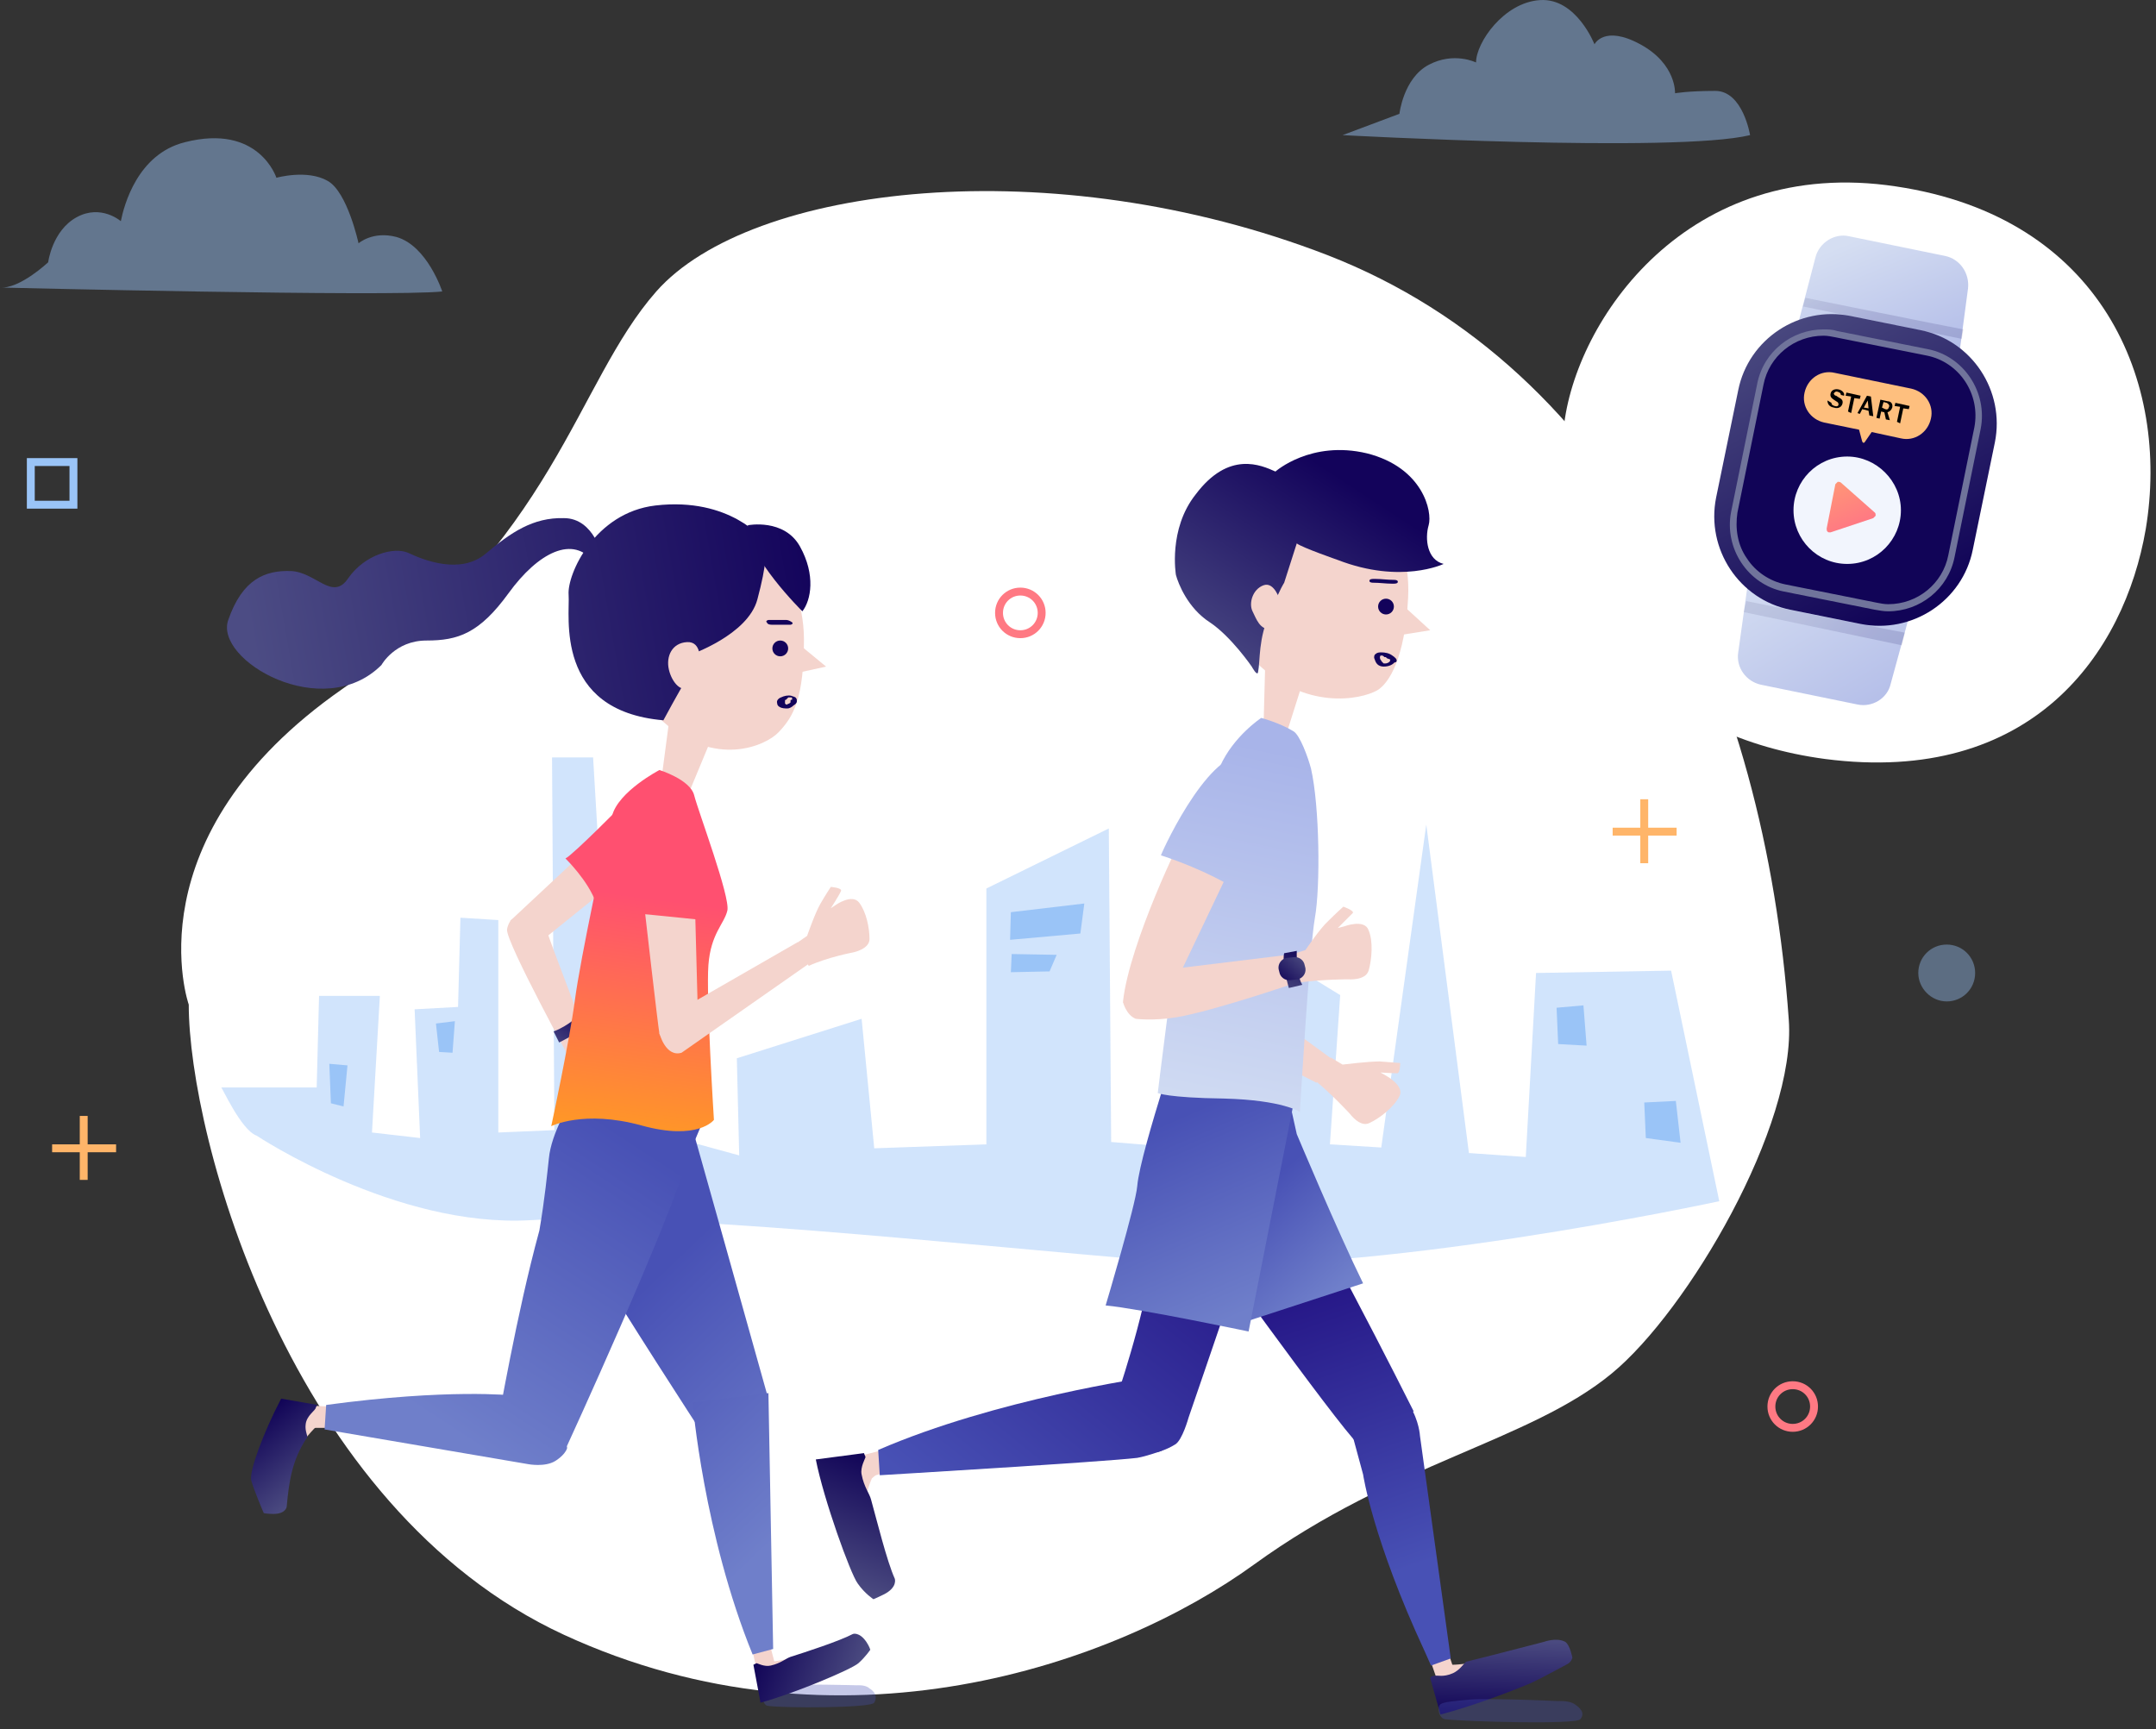
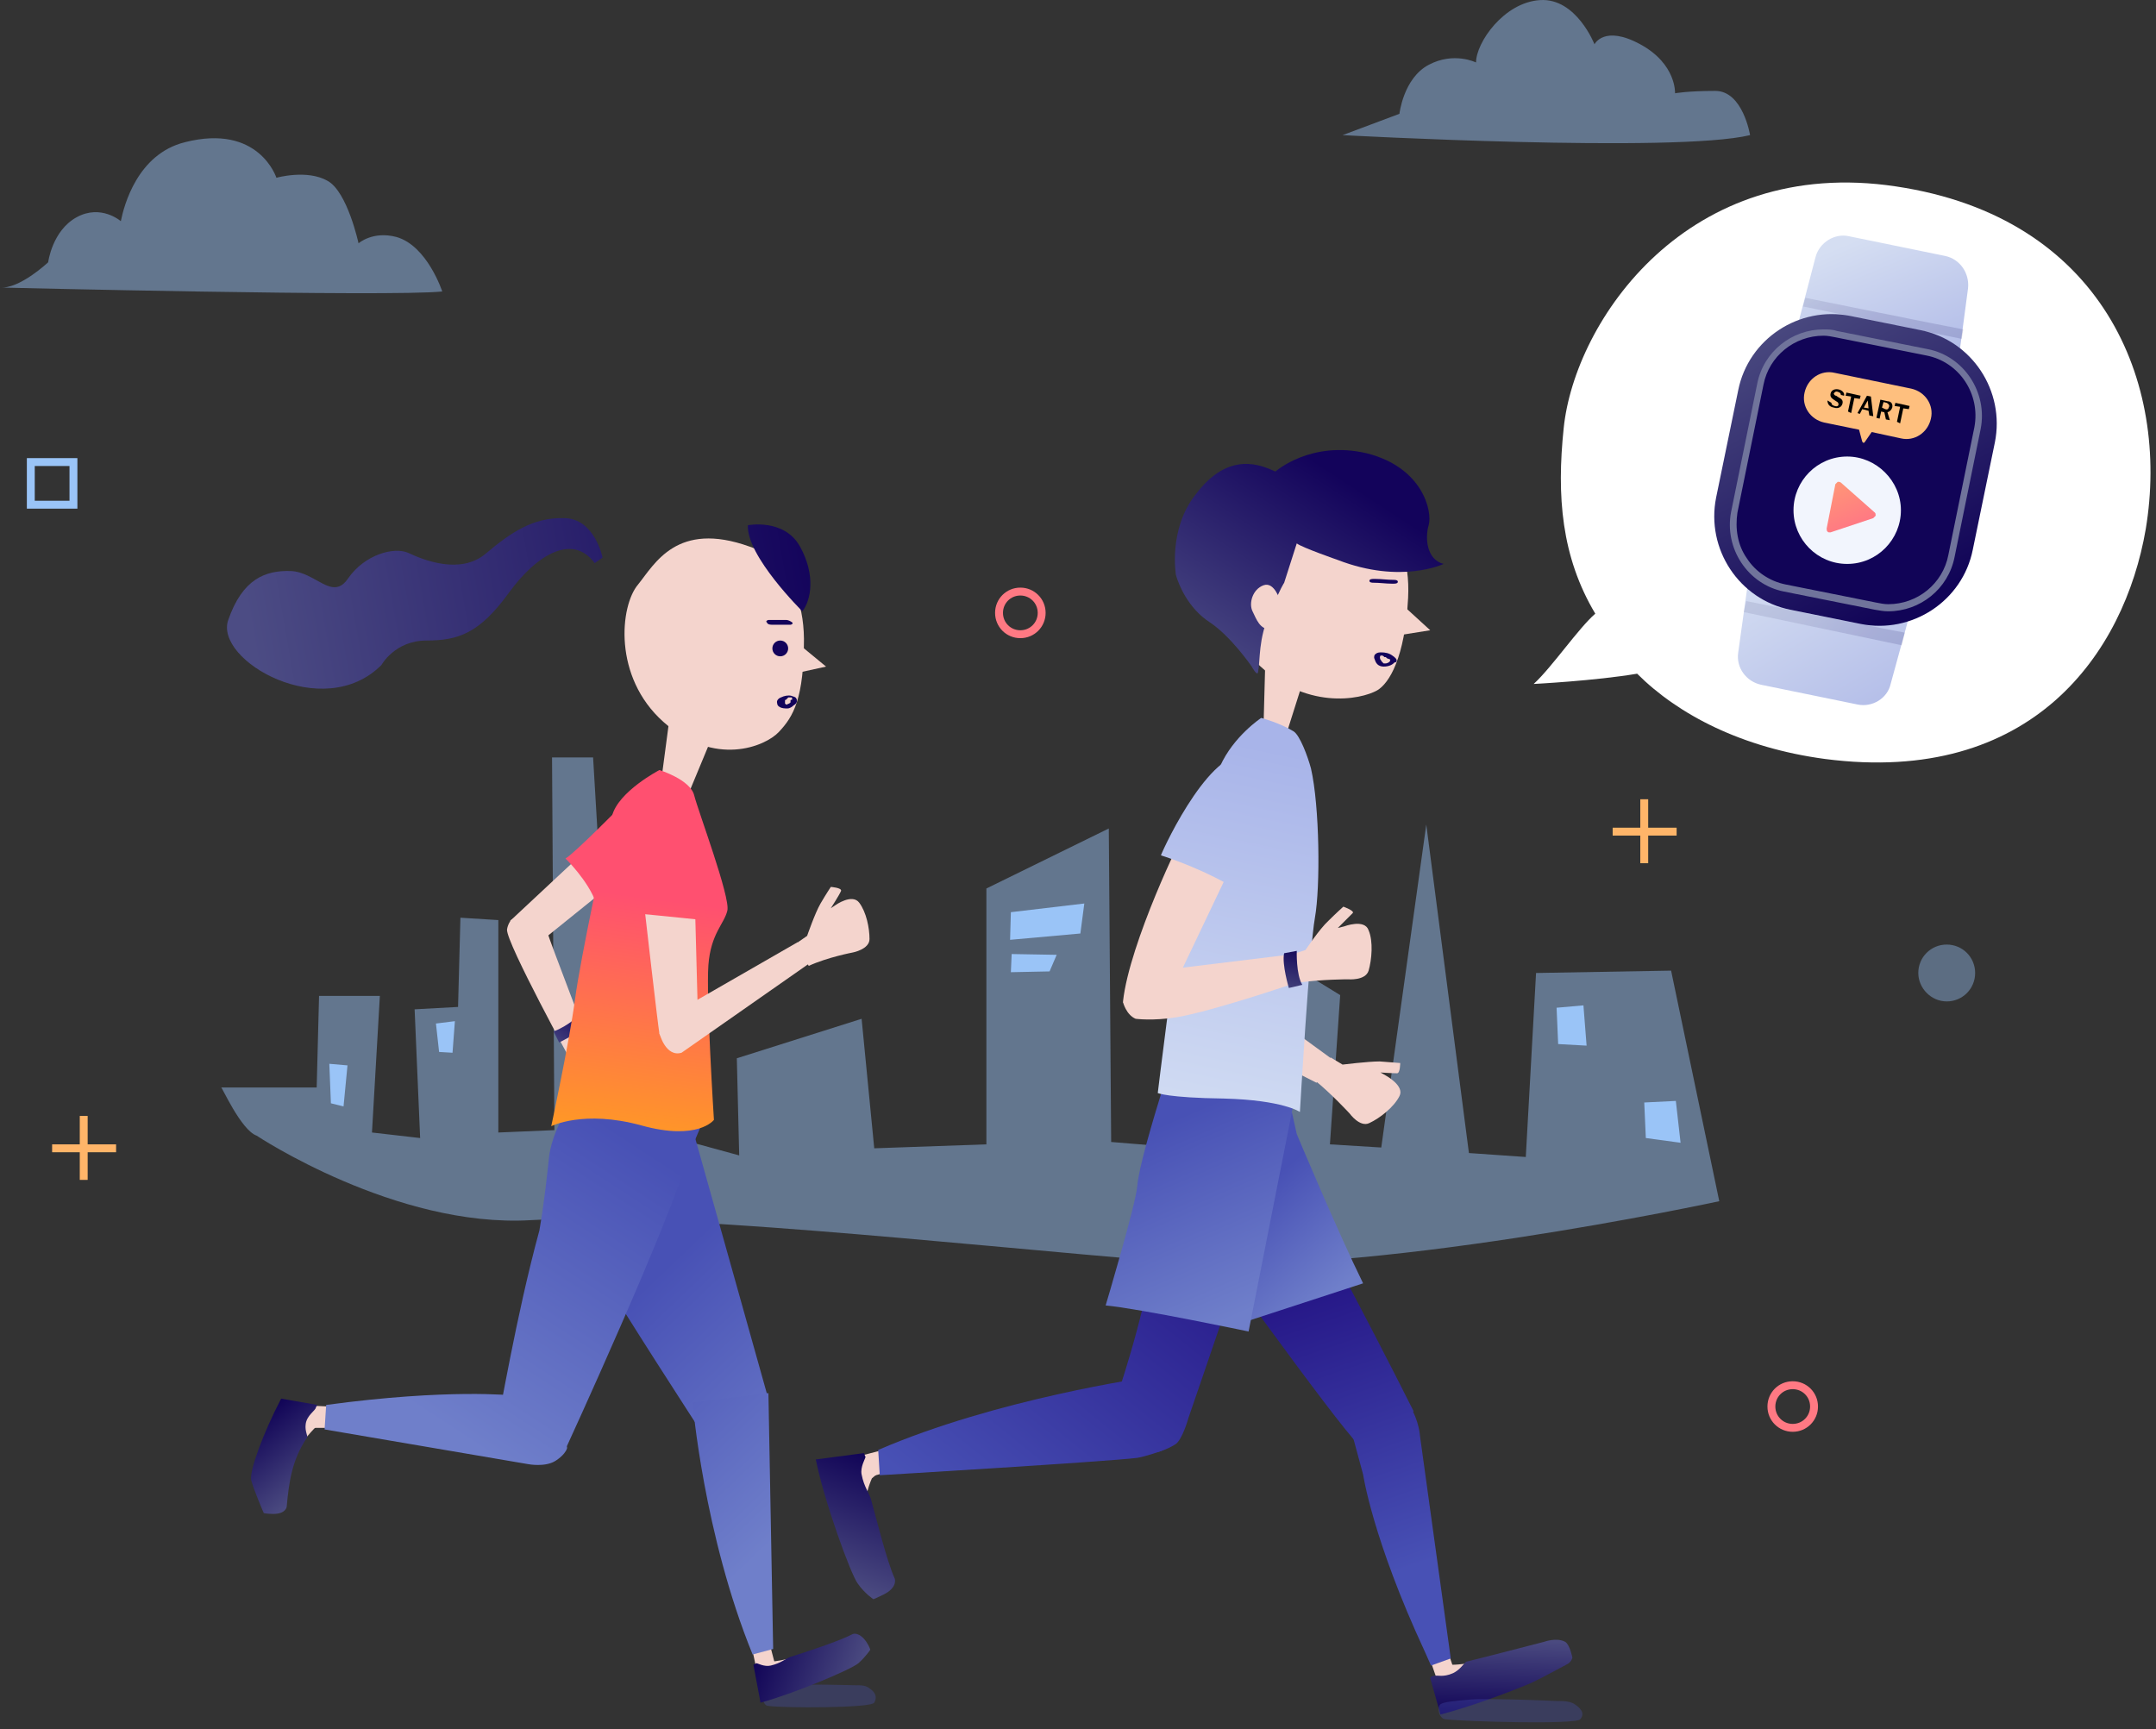
<svg xmlns="http://www.w3.org/2000/svg" width="273" height="219" viewBox="0 0 273 219" fill="none">
  <rect x="0" y="0" width="273" height="219" fill="#333333" stroke="none" />
-   <path d="M23.9 127.211C23.9 127.211 16.4 106.011 43.4 87.211C70.4 68.411 72.8 48.611 83.1 36.911C95 23.411 133.2 18.811 168.1 32.311C205.1 46.711 223.5 86.611 226.5 129.111C227.5 142.511 213.7 166.011 204.1 173.911C193.7 182.511 176.6 185.211 158.8 198.111C141.3 210.811 106.3 223.111 71.4 207.011C36.6 190.911 23.9 143.911 23.9 127.211Z" fill="white" />
  <path opacity="0.46" d="M32.5 143.811C32.5 143.811 50.1 155.511 67.2 154.511C84.3 153.511 118.7 157.311 148.1 159.811C172.4 161.911 217.7 152.111 217.7 152.111L211.6 122.911L194.5 123.211L193.2 146.511L186 146.011L180.6 104.411L174.9 145.311L168.4 144.911L169.7 126.011L157.8 118.711V146.011L140.7 144.611L140.4 104.911L124.9 112.511V144.911L110.7 145.411L109.1 129.011L93.3 134.011L93.6 146.311L85.2 144.011L84.2 126.711L78.7 126.411L79 113.111L76.1 112.811L75.1 95.911H69.9L70.2 143.111L63.1 143.411V116.511L58.3 116.211L58 127.511L52.5 127.811L53.2 144.111L47.1 143.411L48.1 126.111H40.4L40.1 137.711H28C28 137.411 30.5 143.111 32.5 143.811Z" fill="#9AC4F7" />
  <path d="M128 115.511L137.3 114.411L136.8 118.211L127.9 119.011L128 115.511Z" fill="#9AC4F7" />
  <path d="M197.1 127.611L200.5 127.311L200.9 132.411L197.3 132.211L197.1 127.611Z" fill="#9AC4F7" />
  <path d="M208.4 144.111L208.2 139.611L212.2 139.411L212.8 144.711L208.4 144.111Z" fill="#9AC4F7" />
  <path d="M55.2 129.611L57.6 129.311L57.3 133.311L55.6 133.211L55.2 129.611Z" fill="#9AC4F7" />
  <path d="M128.1 120.811L133.8 120.911L132.9 123.011L128 123.111L128.1 120.811Z" fill="#9AC4F7" />
  <path d="M41.9 139.711L41.7 134.711L44 134.911L43.5 140.111L41.9 139.711Z" fill="#9AC4F7" />
  <path opacity="0.4" d="M246.5 126.811C248.5 126.811 250.1 125.211 250.1 123.211C250.1 121.211 248.5 119.611 246.5 119.611C244.5 119.611 242.9 121.211 242.9 123.211C242.9 125.111 244.5 126.811 246.5 126.811Z" fill="#9AC4F7" />
  <path d="M183.9 210.811C183.9 210.811 186.1 210.811 188.2 210.011L188.5 212.511L184.7 213.911C184.7 213.911 183.6 214.211 182.8 213.111L183.9 210.811Z" fill="#F4D4CD" />
  <path d="M181.1 210.211L182.1 213.111L184.4 212.311L183.4 209.311L181.1 210.211Z" fill="#F4D4CD" />
  <path d="M181.1 212.511C181.1 212.311 181.5 212.211 181.6 212.211C182.1 212.111 182.7 212.411 183.9 211.911C184.9 211.511 185.5 210.411 185.7 210.411C189 209.611 190.8 209.111 195.5 207.911C195.5 207.911 197.1 207.311 198.2 207.911C198.8 208.311 199.1 209.911 199.1 209.911C199.1 209.911 199 210.411 198.5 210.711C198.3 210.811 195 212.611 193.9 213.111C192.5 213.711 187 215.911 182.4 217.111L181.1 212.511Z" fill="url(#paint0_linear_620_14085)" />
  <path opacity="0.32" d="M197.3 215.411C197.3 215.411 188.4 215.011 186.2 215.211C184.1 215.411 182.8 215.511 182.4 215.811C181.9 216.211 182.2 217.611 183 217.711C185.4 218.011 199.6 218.411 200.1 217.711C200.8 216.911 200 216.211 199.4 215.811C198.7 215.311 197.3 215.411 197.3 215.411Z" fill="#4851B5" />
  <path d="M151 154.811C151 154.811 169.2 180.211 172 182.911L179 178.711C179 178.711 164 148.811 160.4 144.911L151 154.811Z" fill="url(#paint1_linear_620_14085)" />
  <path d="M172.6 186.711C172.6 186.711 173.8 194.911 180.4 209.111L181.2 210.911L183.7 210.011L179.8 181.811C179.8 181.811 179.7 179.911 178.5 178.011L171.3 181.911L172.6 186.711Z" fill="url(#paint2_linear_620_14085)" />
  <path d="M164.2 143.611C164.2 143.611 169.4 156.011 172.6 162.511L158.2 167.211L148.2 153.211L155.8 140.711L163.2 139.111L164.2 143.611Z" fill="url(#paint3_linear_620_14085)" />
  <path d="M109.5 187.211L113 186.211L112.2 183.511L108.7 184.411L109.5 187.211Z" fill="#F4D4CD" />
  <path d="M110.4 187.211C110.4 187.211 109.5 189.211 109.8 190.011H107.7L107.3 184.811C107.3 184.811 110 184.511 112 183.511L111.8 186.011L110.4 187.211Z" fill="#F4D4CD" />
  <path d="M109.4 184.011C109.4 184.011 109.5 184.311 109.6 184.511C109.6 184.611 108.9 185.811 109.1 186.711C109.4 188.311 110.1 189.111 110.3 189.911C111 192.411 112.3 197.711 113.3 199.911C113.3 199.911 113.7 201.011 111.9 201.911C111.1 202.311 110.6 202.511 110.6 202.511C110.6 202.511 109.5 201.811 108.6 200.511C107.7 199.311 104.3 189.911 103.3 184.811L109.4 184.011Z" fill="url(#paint4_linear_620_14085)" />
  <path d="M148.4 139.211C148.4 139.211 146.4 147.211 146.2 156.011C146.1 162.911 141.8 175.711 141.8 175.711L146.5 183.911C146.5 183.911 147.7 183.611 148.8 182.911C149.7 182.411 150.5 179.511 150.5 179.511C150.5 179.511 163.7 141.211 163.5 140.211L148.4 139.211Z" fill="url(#paint5_linear_620_14085)" />
  <path d="M145.3 174.411C145.3 174.411 126.2 177.111 111.2 183.611L111.4 186.811C111.4 186.811 139.9 185.111 144 184.611C145.2 184.411 147.1 183.711 147.1 183.711L145.3 174.411Z" fill="url(#paint6_linear_620_14085)" />
  <path d="M147.2 137.911L163.9 139.211L158.1 168.611C158.1 168.611 144.3 165.711 140 165.311C140 165.311 143.8 152.611 144 150.211C144.2 147.811 146 141.811 147.2 137.911Z" fill="url(#paint7_linear_620_14085)" />
  <path d="M172 63.511C172 63.511 178.8 65.811 178.3 75.711C177.9 83.311 175.9 86.511 174.4 87.411C172.3 88.611 165.2 90.011 159 83.811C152.8 77.611 155 70.211 157.5 67.511C159.8 65.211 162.9 59.711 172 63.511Z" fill="#F4D4CD" />
  <path d="M177.6 76.611L181.1 79.811L176.7 80.511L177.6 76.611Z" fill="#F4D4CD" />
  <path d="M160.2 84.311L160 91.711L162.8 93.211L164.7 87.211L160.2 84.311Z" fill="#F4D4CD" />
  <path d="M153.7 112.411L155 124.011L149.5 125.411L146.9 113.411L153.7 112.411Z" fill="#F4D4CD" />
  <path d="M155 124.111C155.2 124.311 168.8 134.211 168.8 134.211L166.7 137.111C166.7 137.111 152.4 130.011 149.9 127.311C149.4 126.811 149.4 126.111 149.4 126.111L149.3 125.311L155 124.111Z" fill="#F4D4CD" />
  <path d="M168.5 133.911L170 134.811C170 134.811 173.2 134.411 174.7 134.411C176.1 134.511 177.3 134.611 177.3 134.611C177.3 134.611 177.3 135.911 176.9 135.911C176.3 135.911 174.8 135.811 174.8 135.811L175.5 136.211C175.5 136.211 177.9 137.511 177.2 138.811C176.5 140.211 174.7 141.611 173.4 142.211C172.2 142.811 170.9 141.011 170.9 141.011C170.9 141.011 168.6 138.511 166.5 136.811L168.5 133.911Z" fill="#F4D4CD" />
  <path d="M159.7 90.911C159.7 90.911 156.2 93.211 154.5 97.011C153.2 99.911 150.6 111.811 149.6 116.611C148.6 121.811 146.6 138.411 146.6 138.411C146.6 138.411 147.8 139.011 155 139.111C162.5 139.311 164.6 140.811 164.6 140.811C164.6 140.811 165.8 120.111 166.5 116.211C167.2 112.311 167.1 102.111 166 97.311C165.6 95.811 164.6 93.111 163.8 92.611C162 91.511 159.7 90.911 159.7 90.911Z" fill="url(#paint8_linear_620_14085)" />
  <path d="M161.5 59.711C161.5 59.711 166 55.711 173.1 57.411C180.2 59.211 181.4 64.811 180.9 66.511C180.4 68.211 180.7 70.911 182.8 71.411C182.8 71.411 177.4 74.011 169.4 70.911C169.4 70.911 164.8 69.311 164.2 68.811L162.6 73.811C162.6 73.811 162.2 74.311 160.8 77.611C159.3 80.911 159.6 83.611 159.3 85.111C159.2 85.711 158.5 84.411 158.5 84.411C158.5 84.411 155.9 80.611 153.2 78.811C150.4 77.011 149.2 73.911 148.9 72.811C148.9 72.811 147.9 67.011 151.4 62.611C155.6 57.011 159.7 58.911 161.5 59.711Z" fill="url(#paint9_linear_620_14085)" />
  <path d="M162.1 76.111C162.1 76.111 161.4 73.611 160 74.111C158.6 74.611 158.1 76.411 158.6 77.411C159.1 78.411 159.5 79.711 160.9 79.711C162.3 79.711 161.9 79.011 161.9 79.011" fill="#F4D4CD" />
  <path d="M149.7 106.111C149.9 105.211 143 119.411 142.2 126.811C142.1 128.011 149.6 122.911 149.6 122.911L155.6 110.311L149.7 106.111Z" fill="#F4D4CD" />
  <path d="M164.8 124.211L163.9 120.811L147.5 122.811L142.2 126.911C142.2 126.911 142.6 128.511 143.8 129.011C143.8 129.011 146 129.311 149 128.811C153.8 128.011 164.8 124.211 164.8 124.211Z" fill="#F4D4CD" />
  <path d="M163.7 120.811L165.3 120.311C165.3 120.311 167.1 117.611 168.2 116.611C169.2 115.611 170.1 114.811 170.1 114.811C170.1 114.811 171.5 115.311 171.3 115.611C170.9 116.011 169.4 117.511 169.4 117.511L170.2 117.311C170.2 117.311 172.8 116.311 173.3 117.811C173.9 119.211 173.7 121.511 173.3 122.911C172.9 124.211 170.7 124.011 170.7 124.011C170.7 124.011 167.4 124.011 164.6 124.411L163.7 120.811Z" fill="#F4D4CD" />
  <path d="M147 108.311C147.5 107.011 153.7 93.811 158.5 95.711C162.9 97.411 157.2 108.511 156.2 112.411C156.2 112.411 152.8 110.211 147 108.311Z" fill="url(#paint10_linear_620_14085)" />
  <path d="M164.2 120.411C164.2 120.411 164.1 123.411 164.9 124.711L163.2 125.111C163.2 125.111 162.3 122.111 162.6 120.711L164.2 120.411Z" fill="url(#paint11_linear_620_14085)" />
-   <path d="M162 123.111L161.9 122.711C161.8 122.011 162.3 121.411 162.9 121.311L163.8 121.211C164.5 121.111 165.1 121.611 165.2 122.211L165.3 122.611C165.4 123.311 164.9 123.911 164.3 124.011L163.4 124.111C162.7 124.211 162.1 123.711 162 123.111Z" fill="url(#paint12_linear_620_14085)" />
  <path d="M94.9 69.211C94.9 69.211 101.7 71.111 101.8 80.911C101.8 88.411 100.5 90.711 98.6 92.711C96.9 94.511 90.5 97.211 84 91.411C77.6 85.711 78.5 76.711 80.8 74.011C82.9 71.411 85.7 65.911 94.9 69.211Z" fill="#F4D4CD" />
  <path d="M101.2 81.611L104.6 84.411L100.5 85.311L101.2 81.611Z" fill="#F4D4CD" />
-   <path d="M87.4 82.911C87.4 82.911 94.7 80.411 95.9 75.911C97.1 71.411 97.1 69.711 96.7 68.411C96.7 68.411 92.5 62.911 83 64.011C75.3 64.911 71.8 72.711 72 75.311C72.2 77.911 70.1 90.011 84 91.211C84 91.211 86.1 87.311 86.7 86.411C86.8 86.411 85.1 86.711 87.4 82.911Z" fill="url(#paint13_linear_620_14085)" />
  <path d="M88.6 83.811C88.6 83.811 88.9 81.211 87 81.311C85.1 81.411 84.3 83.111 84.7 84.811C85.1 86.511 86.4 87.811 87.2 86.911" fill="#F4D4CD" />
  <path d="M94.7 66.511C94.7 66.511 99.3 65.611 101.3 69.211C103.3 72.811 102.7 76.011 101.6 77.411C101.6 77.411 94.5 70.411 94.7 66.511Z" fill="url(#paint14_linear_620_14085)" />
  <path d="M76.3 70.611C76.3 70.611 75.3 65.611 71.4 65.611C67.5 65.511 64.7 67.411 61.5 70.111C58.3 72.811 53.6 70.911 51.7 70.011C49.9 69.211 46.2 70.211 44.1 73.211C42.1 76.211 40 72.411 36.8 72.311C33.6 72.211 30.7 73.311 28.9 78.511C27.1 83.611 40.9 91.611 48.3 84.211C48.3 84.211 50 81.111 54 81.111C58 81.111 60.7 80.211 64.4 75.111C68.1 70.011 72.6 67.611 75.3 71.311L76.3 70.611Z" fill="url(#paint15_linear_620_14085)" />
  <path d="M84.7 91.511L83.8 98.311L87.1 100.711L89.8 94.211L84.7 91.511Z" fill="#F4D4CD" />
  <path d="M79.4 110.411L69.1 118.711L64.6 116.611L75.2 106.711L79.4 110.411Z" fill="#F4D4CD" />
  <path d="M69.4 118.311C69.4 118.611 75.2 133.711 75.2 133.711L72.6 134.911C72.6 134.911 64.1 119.411 64.2 117.711C64.3 117.011 64.7 116.511 64.7 116.511L65.5 116.011L69.4 118.311Z" fill="#F4D4CD" />
-   <path d="M75.1 133.811L75.8 135.111C75.8 135.111 78.4 136.311 79.4 137.011C80.4 137.711 81.2 138.411 81.2 138.411C81.2 138.411 81 139.711 80.7 139.511C80.3 139.311 78.8 138.211 78.8 138.211L79.1 138.811C79.1 138.811 80.3 140.811 79.1 141.511C77.9 142.211 76 142.411 74.8 142.211C73.6 142.111 73.5 140.211 73.5 140.211C73.5 140.211 73.2 137.311 72.5 135.011L75.1 133.811Z" fill="#F4D4CD" />
  <path d="M78.9 101.811C78.9 101.811 72.6 108.211 71.6 108.711C71.6 108.711 74.5 111.511 75.5 114.411C75.4 114.511 78.6 106.111 78.9 101.811Z" fill="url(#paint16_linear_620_14085)" />
  <path d="M75.1 131.011L75.9 132.011C75.9 132.011 74.1 132.811 72.8 133.811L72 132.711C72 132.711 73.3 131.411 75.1 131.011Z" fill="url(#paint17_linear_620_14085)" />
  <path opacity="0.32" d="M108.5 213.411C108.5 213.411 101.4 213.211 99.7 213.411C98.1 213.711 97 213.811 96.7 214.111C96.3 214.511 96.6 215.911 97.2 216.011C99.1 216.311 110.3 216.311 110.7 215.611C111.2 214.711 110.6 214.111 110.1 213.811C109.6 213.311 108.5 213.411 108.5 213.411Z" fill="#4851B5" />
  <path d="M98.1 210.611L97.5 208.311L95.3 209.111L95.8 211.411L98.1 210.611Z" fill="#F4D4CD" />
  <path d="M97.8 210.411C97.8 210.411 99.5 210.211 100.2 209.911L100.5 211.911L96.6 212.611C96.6 212.611 95.9 212.611 95.7 210.911L97.5 210.511L97.8 210.411Z" fill="#F4D4CD" />
  <path d="M95.4 210.811C95.4 210.811 95.6 210.711 95.8 210.611C95.9 210.611 96.8 211.111 97.6 210.911C98.9 210.611 99.5 210.011 100.1 209.811C102 209.211 106.3 207.811 108 206.911C108 206.911 108.8 206.611 109.7 207.911C110.1 208.511 110.2 208.911 110.2 208.911C110.2 208.911 109.6 209.811 108.7 210.611C107.8 211.411 100.4 214.511 96.3 215.611L95.4 210.811Z" fill="url(#paint18_linear_620_14085)" />
  <path d="M71.5 140.211C71.5 140.211 69.9 151.011 74.4 158.511C78.9 166.111 88.6 181.011 88.6 181.011L97.2 176.811C97.2 176.811 87 140.411 86.7 139.411L71.5 140.211Z" fill="url(#paint19_linear_620_14085)" />
  <path d="M87.7 177.611C87.7 177.611 89.1 194.311 95.3 209.511L97.9 208.811L97.3 176.411L87.7 177.611Z" fill="url(#paint20_linear_620_14085)" />
  <path d="M40.3 180.411C40.3 180.411 38.7 181.811 37.6 183.811L35.7 182.111L37.6 178.611C37.6 178.611 38.2 177.711 39.6 177.911L40.3 180.411Z" fill="#F4D4CD" />
  <path d="M41.7 178.111L39.6 178.011V180.811H41.8L41.7 178.111Z" fill="#F4D4CD" />
  <path d="M40.2 177.911C40.2 177.911 40.1 178.011 40 178.211C40 178.611 38.8 179.211 38.7 180.411C38.6 181.211 39 181.911 38.9 182.011C37 184.811 36.6 187.511 36.3 190.811C36.3 190.811 36.2 191.711 34.6 191.711C33.9 191.711 33.4 191.611 33.4 191.611C33.4 191.611 32.1 188.611 31.8 187.411C31.6 186.211 33.3 181.511 35.6 177.111L40.2 177.911Z" fill="url(#paint21_linear_620_14085)" />
  <path d="M89 142.011L72.3 139.511C72.3 139.511 69.8 143.411 69.5 146.711C69.3 148.511 69 151.711 68.3 155.811C65.3 166.811 63.3 179.211 62.8 181.111L71.7 183.311C71.7 183.311 84.8 154.811 87.1 146.511L89 142.011Z" fill="url(#paint22_linear_620_14085)" />
  <path d="M64.9 176.711C64.9 176.711 56.8 175.811 41.3 177.911L41.1 181.011L66.9 185.411C66.9 185.411 69 185.811 70.3 185.011C70.3 185.011 71.5 184.311 71.8 183.411C72.1 182.511 65.7 176.811 65.7 176.811L64.9 176.711Z" fill="url(#paint23_linear_620_14085)" />
  <path d="M6.6 145.411H14.7" stroke="#FFB569" stroke-miterlimit="10" />
  <path d="M10.6 141.311V149.411" stroke="#FFB569" stroke-miterlimit="10" />
  <path d="M204.2 105.311H212.3" stroke="#FFB569" stroke-miterlimit="10" />
  <path d="M208.2 101.211V109.311" stroke="#FFB569" stroke-miterlimit="10" />
  <path d="M129.2 80.311C130.7 80.311 131.9 79.111 131.9 77.611C131.9 76.111 130.7 74.911 129.2 74.911C127.7 74.911 126.5 76.111 126.5 77.611C126.5 79.111 127.7 80.311 129.2 80.311Z" stroke="#FF7983" stroke-miterlimit="10" />
  <path d="M9.3 58.511H3.9V63.911H9.3V58.511V58.511Z" stroke="#9AC4F7" stroke-miterlimit="10" />
  <path d="M227 180.811C228.5 180.811 229.7 179.611 229.7 178.111C229.7 176.611 228.5 175.411 227 175.411C225.5 175.411 224.3 176.611 224.3 178.111C224.3 179.611 225.5 180.811 227 180.811Z" stroke="#FF7983" stroke-miterlimit="10" />
  <path opacity="0.46" d="M0 36.411C0 36.411 49.3 37.611 56 36.911C56 36.911 54.1 31.111 50.2 30.011C47.2 29.211 45.4 30.811 45.4 30.811C45.4 30.811 44 24.311 41.5 22.911C38.9 21.411 35 22.511 35 22.511C35 22.511 32.8 15.611 23.4 18.011C17.4 19.511 15.7 26.011 15.3 28.011C15.3 28.011 12.8 25.811 9.7 27.511C6.6 29.211 6.1 33.211 6.1 33.211C6.1 33.211 2.5 36.611 0 36.411Z" fill="#9AC4F7" />
  <path opacity="0.46" d="M170 17.111C170 17.111 212.1 19.411 221.6 17.111C221.6 17.111 220.7 11.511 217.2 11.511C213.7 11.511 212.1 11.811 212.1 11.811C212.1 11.811 212.3 8.111 207.7 5.611C203.1 3.111 201.9 5.611 201.9 5.611C201.9 5.611 199.6 -0.289 195 0.011C190.4 0.311 186.9 5.411 186.9 7.911C186.9 7.911 184.1 6.511 180.9 8.211C177.7 9.911 177.2 14.411 177.2 14.411L170 17.111Z" fill="#9AC4F7" />
  <path d="M240.1 23.611C213.7 19.611 199.4 40.611 198 54.211C197.1 62.811 197.7 70.511 202 77.711C199.9 79.511 196.5 84.511 194.2 86.611C194.2 86.611 202 86.211 207.3 85.311C212.5 90.511 220.6 94.711 231.1 96.111C257.3 99.511 269 82.711 271.7 67.011C274.8 48.411 266.2 27.511 240.1 23.611Z" fill="white" />
  <path d="M248 45.511C247.7 47.411 246 48.611 244.1 48.211L230.1 45.311C228.2 44.911 227.1 43.111 227.6 41.311L229.9 32.511C230.4 30.711 232.3 29.511 234.1 29.911L246.3 32.411C248.2 32.811 249.4 34.611 249.2 36.511L248 45.511Z" fill="url(#paint24_linear_620_14085)" />
  <path d="M241.7 78.211C242.2 76.411 241.1 74.611 239.2 74.211L225.2 71.311C223.3 70.911 221.6 72.111 221.3 74.011L220.1 82.611C219.8 84.511 221.1 86.311 223 86.711L235.2 89.211C237.1 89.611 239 88.411 239.4 86.611L241.7 78.211Z" fill="url(#paint25_linear_620_14085)" />
  <path d="M249.8 69.611C248.5 76.111 242.1 80.311 235.6 79.011L226.7 77.211C220.2 75.911 216 69.511 217.3 63.011L220.1 49.411C221.4 42.911 227.8 38.711 234.3 40.011L243.2 41.811C249.7 43.111 253.9 49.511 252.6 56.011L249.8 69.611Z" fill="url(#paint26_linear_620_14085)" />
  <path opacity="0.14" d="M228.6 37.711C228.6 37.711 247.4 41.511 248.6 41.711L248.4 42.911L228.3 38.811L228.6 37.711Z" fill="url(#paint27_linear_620_14085)" />
  <path opacity="0.14" d="M221.1 76.111C221.1 76.111 239.4 79.811 241.2 80.111L240.8 81.711L220.8 77.511L221.1 76.111Z" fill="url(#paint28_linear_620_14085)" />
  <path d="M239 76.911C238.5 76.911 237.9 76.811 237.4 76.711L225.9 74.411C223.8 74.011 221.9 72.711 220.7 70.911C219.5 69.111 219.1 66.911 219.5 64.811L222.8 48.611C223.6 44.811 226.9 42.011 230.8 42.011C231.3 42.011 231.9 42.111 232.4 42.211L243.9 44.511C246 44.911 247.9 46.211 249.1 48.011C250.3 49.811 250.7 52.011 250.3 54.111L247 70.311C246.3 74.211 242.9 76.911 239 76.911Z" fill="#110457" />
  <path d="M230.9 42.511C231.4 42.511 231.9 42.611 232.4 42.711L243.9 45.011C248.1 45.811 250.8 49.911 250 54.111L246.7 70.311C246 73.911 242.8 76.511 239.1 76.511C238.6 76.511 238.1 76.411 237.6 76.311L226.1 74.011C224.1 73.611 222.3 72.411 221.2 70.711C220 69.011 219.7 66.911 220 64.911L223.3 48.711C224 45.111 227.2 42.511 230.9 42.511ZM230.9 41.711C226.9 41.711 223.3 44.511 222.5 48.611L219.2 64.811C218.3 69.411 221.3 74.011 225.9 74.911L237.4 77.211C238 77.311 238.5 77.411 239.1 77.411C243.1 77.411 246.7 74.611 247.5 70.511L250.8 54.311C251.7 49.711 248.7 45.111 244.1 44.211L232.6 41.911C232 41.711 231.4 41.711 230.9 41.711Z" fill="#70749B" />
  <path d="M233.9 71.411C237.7 71.411 240.7 68.311 240.7 64.611C240.7 60.911 237.6 57.811 233.9 57.811C230.1 57.811 227.1 60.911 227.1 64.611C227.1 68.311 230.1 71.411 233.9 71.411Z" fill="#F2F5FD" />
  <path d="M237.4 64.911L233.1 61.111C233 61.011 232.8 61.011 232.7 61.011C232.6 61.111 232.5 61.211 232.4 61.311L231.3 66.911C231.3 67.111 231.3 67.211 231.4 67.311C231.5 67.411 231.5 67.411 231.6 67.411C231.7 67.411 231.7 67.411 231.8 67.411L237.2 65.611C237.3 65.511 237.4 65.411 237.5 65.311C237.5 65.111 237.5 65.011 237.4 64.911Z" fill="url(#paint29_linear_620_14085)" />
  <path fill-rule="evenodd" clip-rule="evenodd" d="M242 49.211C243.8 49.611 244.9 51.311 244.5 53.011C244.1 54.811 242.4 55.911 240.7 55.511L237 54.711L236.1 56.011C236 56.111 235.9 56.111 235.8 55.911L235.4 54.411L231 53.511C229.2 53.111 228.1 51.411 228.5 49.711C228.9 47.911 230.6 46.811 232.3 47.211L242 49.211Z" fill="#FEBF7E" />
  <path d="M231.9 51.011C231.9 51.211 232 51.311 232.3 51.411C232.6 51.511 232.8 51.411 232.8 51.211C232.8 51.011 232.7 50.911 232.5 50.811L232.2 50.611C231.9 50.411 231.7 50.211 231.8 49.811C231.9 49.411 232.3 49.211 232.8 49.311C233.3 49.411 233.6 49.811 233.5 50.111L233.1 50.011C233.1 49.811 233 49.711 232.7 49.611C232.4 49.511 232.3 49.711 232.2 49.811C232.2 49.911 232.3 50.111 232.5 50.111L232.8 50.311C233.2 50.511 233.4 50.711 233.3 51.111C233.2 51.511 232.8 51.811 232.2 51.611C231.6 51.511 231.4 51.111 231.4 50.711L231.9 51.011Z" fill="black" />
  <path d="M234 52.111L234.4 50.211L233.7 50.111L233.8 49.711L235.6 50.111L235.5 50.511L234.8 50.411L234.4 52.311L234 52.111Z" fill="black" />
  <path d="M235.2 52.311L236.4 50.111L236.9 50.211L237.2 52.711L236.7 52.611L236.6 52.011L235.8 51.811L235.5 52.411L235.2 52.311ZM236.5 50.711L236 51.611L236.6 51.711L236.5 50.711Z" fill="black" />
  <path d="M239.6 51.611C239.5 51.911 239.3 52.111 239 52.211L239.3 53.211L238.8 53.111L238.6 52.211L238.2 52.111L238 53.011L237.6 52.911L238.1 50.611L239 50.811C239.5 50.811 239.7 51.211 239.6 51.611ZM238.7 51.811C239 51.911 239.1 51.811 239.2 51.511C239.3 51.311 239.1 51.111 238.9 51.011L238.5 50.911L238.3 51.611L238.7 51.811Z" fill="black" />
  <path d="M240.2 53.411L240.6 51.511L239.9 51.411L240 51.011L241.8 51.411L241.7 51.811L241 51.711L240.6 53.611L240.2 53.411Z" fill="black" />
  <path d="M98.8 83.111C99.352 83.111 99.8 82.663 99.8 82.111C99.8 81.559 99.352 81.111 98.8 81.111C98.248 81.111 97.8 81.559 97.8 82.111C97.8 82.663 98.248 83.111 98.8 83.111Z" fill="#13035B" />
  <path d="M100.1 88.711C100.1 88.711 100.1 88.811 100.1 88.711C100.1 88.811 100.1 88.811 100.1 88.711C100.1 88.811 100.1 88.811 100.1 88.811C100.1 88.811 100.1 88.811 100.1 88.911C100.1 89.011 100 89.011 99.9 89.111C99.9 89.111 99.9 89.111 99.8 89.111L99.7 89.211C99.7 89.211 99.7 89.211 99.6 89.211H99.5C99.5 89.211 99.4 89.211 99.5 89.211C99.6 89.211 99.5 89.211 99.5 89.211C99.5 89.211 99.6 89.211 99.5 89.211C99.4 89.211 99.6 89.211 99.5 89.211C99.5 89.211 99.6 89.211 99.5 89.211C99.5 89.211 99.6 89.211 99.5 89.211C99.5 89.211 99.6 89.211 99.5 89.211C99.5 89.211 99.4 89.111 99.5 89.211C99.5 89.211 99.5 89.111 99.4 89.111V89.011C99.4 88.911 99.4 88.911 99.4 88.811V88.711C99.4 88.611 99.5 88.611 99.5 88.611C99.5 88.611 99.6 88.611 99.6 88.511C99.6 88.511 99.7 88.511 99.7 88.411C99.7 88.411 99.8 88.411 99.8 88.311C99.8 88.311 99.7 88.311 99.8 88.311H99.9C99.9 88.311 99.9 88.311 100 88.311C100 88.311 99.9 88.311 100 88.311H100.1C100.2 88.311 100 88.311 100.1 88.311C100.1 88.311 100 88.311 100.1 88.311C100.1 88.311 100.2 88.311 100.1 88.311C100.1 88.311 100.1 88.311 100.2 88.311C100.3 88.311 100.1 88.311 100.2 88.311C100.1 88.311 100.1 88.311 100.2 88.311C100.2 88.311 100.3 88.311 100.3 88.411V88.511C100.3 88.511 100.3 88.511 100.3 88.611C100.1 88.611 100.1 88.711 100.1 88.711C100.1 88.811 100.2 88.811 100.2 88.811C100.3 88.811 100.4 88.911 100.5 88.911C100.6 88.911 100.7 88.911 100.8 88.911C100.8 88.911 100.9 88.911 100.9 88.811C100.9 88.611 100.9 88.511 100.8 88.411C100.7 88.211 100.4 88.211 100.2 88.111C99.8 88.011 99.3 88.111 98.9 88.311C98.6 88.411 98.3 88.711 98.4 89.011C98.4 89.211 98.5 89.411 98.7 89.511C99 89.711 99.4 89.711 99.7 89.711C100 89.711 100.3 89.511 100.5 89.311C100.7 89.211 100.9 89.011 100.9 88.811C100.9 88.711 100.8 88.711 100.8 88.711C100.7 88.711 100.6 88.611 100.5 88.611C100.4 88.611 100.3 88.611 100.2 88.611C100.2 88.611 100.2 88.711 100.1 88.711Z" fill="#13035B" />
  <path d="M99.6 78.511C98.9 78.511 98.3 78.511 97.6 78.511C97.5 78.511 97.4 78.511 97.3 78.511C97.2 78.511 96.9 78.661 97.1 78.811C97.2 79.111 97.6 79.111 97.8 79.111C98.5 79.111 99.1 79.111 99.8 79.111C99.9 79.111 100 79.111 100.1 79.111C100.2 79.111 100.5 78.961 100.3 78.811C100.1 78.661 99.8 78.511 99.6 78.511Z" fill="#13035B" />
-   <path d="M175.5 77.811C176.052 77.811 176.5 77.363 176.5 76.811C176.5 76.259 176.052 75.811 175.5 75.811C174.948 75.811 174.5 76.259 174.5 76.811C174.5 77.363 174.948 77.811 175.5 77.811Z" fill="#13035B" />
  <path d="M176 83.711C176 83.811 175.893 83.811 175.793 83.911C175.793 83.911 175.6 84 175.5 84L175.6 84.011C175.6 84.011 175.6 84.011 175.5 84.011H175.4C175.4 84.011 175.4 84.011 175.3 84.011C175.3 84.011 175.3 84.011 175.2 84.011C175.3 84.011 175.1 84.011 175.2 84.011H175.3C175.3 84.011 175.3 84.011 175.2 84.011C175.2 84.011 175.2 84.011 175.1 83.911L175 83.811C174.9 83.711 174.87 83.581 174.77 83.481C174.77 83.38 174.67 83.211 174.77 83.111L174.8 83.011H174.7C174.7 83.011 174.7 83.011 174.8 83.011C174.7 83.011 174.9 83.011 174.8 83.011C174.8 83.011 174.8 83.011 174.9 83.011H175C175 83.011 175 83.011 175.1 83.011C175.1 83.011 175 83 175.2 83.111C175.2 83.111 175.223 83.111 175.3 83.211C175.3 83.211 175.3 83.211 175.4 83.211C175.5 83.211 175.469 83.211 175.6 83.332C175.6 83.332 175.677 83.411 175.777 83.411L176 83.5C176.1 83.5 176 83.611 176 83.711C176 83.611 176 83.611 176 83.711C175.9 83.811 176.2 83.911 176.3 83.911C176.4 83.911 176.7 83.911 176.8 83.811C177 83.511 176.6 83.211 176.3 83.011C175.9 82.711 175.4 82.611 174.9 82.611C174.7 82.611 174.4 82.611 174.2 82.811C174 82.911 174 83.111 174 83.311C174.1 83.611 174.2 83.911 174.4 84.111C174.6 84.311 174.9 84.411 175.2 84.411C175.8 84.411 176.4 84.211 176.7 83.711C176.8 83.611 176.5 83.511 176.4 83.511C176.3 83.611 176.1 83.611 176 83.711Z" fill="#13035B" />
  <path d="M176.5 73.431C175.7 73.431 174.9 73.311 174.2 73.311C174.1 73.311 174 73.311 173.9 73.311C173.8 73.311 173.4 73.311 173.4 73.551C173.4 73.791 173.8 73.791 173.9 73.791C174.7 73.791 175.5 73.911 176.2 73.911C176.3 73.911 176.4 73.911 176.5 73.911C176.6 73.911 177 73.911 177 73.671C177 73.431 176.6 73.431 176.5 73.431Z" fill="#13035B" />
  <path d="M73.5 128.411C73.5 128.411 72 129.911 70.1 130.611L70.8 132.011C70.8 132.011 73.3 130.811 74.1 129.911L73.5 128.411Z" fill="url(#paint30_linear_620_14085)" />
  <path d="M83.5 97.511C83.5 97.511 78.3 100.211 77.5 103.311C76.7 106.311 73.5 121.311 72.8 126.611C72.1 131.911 69.8 142.611 69.8 142.611C69.8 142.611 73.9 140.511 81.2 142.511C88.4 144.511 90.4 141.811 90.4 141.811C90.4 141.811 89.4 126.111 89.7 122.211C90 118.211 91.7 117.011 92.1 115.311C92.5 113.611 88.4 102.711 87.9 100.711C87.4 98.711 83.5 97.511 83.5 97.511Z" fill="url(#paint31_linear_620_14085)" />
  <path d="M81.6 114.911C81.6 114.911 83.3 129.811 83.5 130.911C83.7 132.011 88.4 129.711 88.4 129.711L88 114.611L81.6 114.911Z" fill="#F4D4CD" />
  <path d="M86.3 133.311L102.6 121.911L101 119.311L85.7 128.111L83.5 130.811C83.5 130.911 84.3 133.911 86.3 133.311Z" fill="#F4D4CD" />
  <path d="M100.9 119.411L102.2 118.511C102.2 118.511 103.2 115.611 103.9 114.411C104.6 113.211 105.2 112.311 105.2 112.311C105.2 112.311 106.6 112.411 106.5 112.811C106.3 113.311 105.2 115.011 105.2 115.011L105.8 114.611C105.8 114.611 107.9 113.111 108.8 114.311C109.7 115.511 110.1 117.511 110.1 118.911C110.1 120.211 108 120.611 108 120.611C108 120.611 104.8 121.211 102.4 122.311L100.9 119.411Z" fill="#F4D4CD" />
  <path d="M80 115.611C80 115.611 79.7 102.611 84.2 102.611C88.7 102.511 89.7 114.711 90 116.611C90 116.611 83.3 115.911 80 115.611Z" fill="url(#paint32_linear_620_14085)" />
  <defs>
    <linearGradient id="paint0_linear_620_14085" x1="189.84" y1="217.399" x2="190.219" y2="207.378" gradientUnits="userSpaceOnUse">
      <stop stop-color="#110457" />
      <stop offset="1" stop-color="#4C4C81" />
    </linearGradient>
    <linearGradient id="paint1_linear_620_14085" x1="162.388" y1="159.222" x2="176.319" y2="199.959" gradientUnits="userSpaceOnUse">
      <stop stop-color="#210F81" />
      <stop offset="1" stop-color="#4851B5" />
    </linearGradient>
    <linearGradient id="paint2_linear_620_14085" x1="167.163" y1="158.379" x2="180.639" y2="197.787" gradientUnits="userSpaceOnUse">
      <stop stop-color="#210F81" />
      <stop offset="1" stop-color="#4851B5" />
    </linearGradient>
    <linearGradient id="paint3_linear_620_14085" x1="158.947" y1="151.253" x2="169.475" y2="163.154" gradientUnits="userSpaceOnUse">
      <stop stop-color="#4851B5" />
      <stop offset="1" stop-color="#6F7FCA" />
    </linearGradient>
    <linearGradient id="paint4_linear_620_14085" x1="111.341" y1="184.783" x2="105.135" y2="200.489" gradientUnits="userSpaceOnUse">
      <stop stop-color="#110457" />
      <stop offset="1" stop-color="#4C4C81" />
    </linearGradient>
    <linearGradient id="paint5_linear_620_14085" x1="157.907" y1="149.657" x2="122.624" y2="193.417" gradientUnits="userSpaceOnUse">
      <stop stop-color="#210F81" />
      <stop offset="1" stop-color="#4851B5" />
    </linearGradient>
    <linearGradient id="paint6_linear_620_14085" x1="157.052" y1="148.967" x2="121.769" y2="192.727" gradientUnits="userSpaceOnUse">
      <stop stop-color="#210F81" />
      <stop offset="1" stop-color="#4851B5" />
    </linearGradient>
    <linearGradient id="paint7_linear_620_14085" x1="147.571" y1="142.178" x2="157.95" y2="166.064" gradientUnits="userSpaceOnUse">
      <stop stop-color="#4851B5" />
      <stop offset="1" stop-color="#6F7FCA" />
    </linearGradient>
    <linearGradient id="paint8_linear_620_14085" x1="164.084" y1="95.463" x2="154.086" y2="143.202" gradientUnits="userSpaceOnUse">
      <stop stop-color="#A8B4E9" />
      <stop offset="1" stop-color="#D2DDF3" />
    </linearGradient>
    <linearGradient id="paint9_linear_620_14085" x1="170.865" y1="61.196" x2="154.3" y2="86.468" gradientUnits="userSpaceOnUse">
      <stop stop-color="#13035B" />
      <stop offset="1" stop-color="#4C4C84" />
    </linearGradient>
    <linearGradient id="paint10_linear_620_14085" x1="155.768" y1="93.721" x2="145.769" y2="141.46" gradientUnits="userSpaceOnUse">
      <stop stop-color="#A8B4E9" />
      <stop offset="1" stop-color="#D2DDF3" />
    </linearGradient>
    <linearGradient id="paint11_linear_620_14085" x1="164.511" y1="119.884" x2="162.917" y2="126.163" gradientUnits="userSpaceOnUse">
      <stop stop-color="#110457" />
      <stop offset="1" stop-color="#4C4C81" />
    </linearGradient>
    <linearGradient id="paint12_linear_620_14085" x1="161.951" y1="124.477" x2="165.067" y2="121.032" gradientUnits="userSpaceOnUse">
      <stop stop-color="#110457" />
      <stop offset="1" stop-color="#4C4C81" />
    </linearGradient>
    <linearGradient id="paint13_linear_620_14085" x1="104.17" y1="74.124" x2="32.777" y2="86.504" gradientUnits="userSpaceOnUse">
      <stop stop-color="#13035B" />
      <stop offset="1" stop-color="#4C4C84" />
    </linearGradient>
    <linearGradient id="paint14_linear_620_14085" x1="103.627" y1="70.993" x2="32.234" y2="83.373" gradientUnits="userSpaceOnUse">
      <stop stop-color="#13035B" />
      <stop offset="1" stop-color="#4C4C84" />
    </linearGradient>
    <linearGradient id="paint15_linear_620_14085" x1="103.151" y1="68.247" x2="31.758" y2="80.628" gradientUnits="userSpaceOnUse">
      <stop stop-color="#13035B" />
      <stop offset="1" stop-color="#4C4C84" />
    </linearGradient>
    <linearGradient id="paint16_linear_620_14085" x1="69.076" y1="150.463" x2="74.216" y2="112.587" gradientUnits="userSpaceOnUse">
      <stop stop-color="#FFAB12" />
      <stop offset="1" stop-color="#FF5070" />
    </linearGradient>
    <linearGradient id="paint17_linear_620_14085" x1="76.325" y1="131.181" x2="70.847" y2="133.795" gradientUnits="userSpaceOnUse">
      <stop stop-color="#110457" />
      <stop offset="1" stop-color="#4C4C81" />
    </linearGradient>
    <linearGradient id="paint18_linear_620_14085" x1="95.975" y1="209.137" x2="108.628" y2="213.503" gradientUnits="userSpaceOnUse">
      <stop stop-color="#110457" />
      <stop offset="1" stop-color="#4C4C81" />
    </linearGradient>
    <linearGradient id="paint19_linear_620_14085" x1="86.147" y1="158.604" x2="110.034" y2="183.602" gradientUnits="userSpaceOnUse">
      <stop stop-color="#4851B5" />
      <stop offset="1" stop-color="#6F7FCA" />
    </linearGradient>
    <linearGradient id="paint20_linear_620_14085" x1="74.266" y1="169.957" x2="98.153" y2="194.954" gradientUnits="userSpaceOnUse">
      <stop offset="0.053" stop-color="#4851B5" />
      <stop offset="1" stop-color="#6F7FCA" />
    </linearGradient>
    <linearGradient id="paint21_linear_620_14085" x1="32.601" y1="179.736" x2="39.689" y2="188.407" gradientUnits="userSpaceOnUse">
      <stop stop-color="#110457" />
      <stop offset="1" stop-color="#4C4C81" />
    </linearGradient>
    <linearGradient id="paint22_linear_620_14085" x1="82.277" y1="145.794" x2="58.549" y2="182.177" gradientUnits="userSpaceOnUse">
      <stop stop-color="#4851B5" />
      <stop offset="1" stop-color="#6F7FCA" />
    </linearGradient>
    <linearGradient id="paint23_linear_620_14085" x1="79.626" y1="145.262" x2="56.489" y2="180.74" gradientUnits="userSpaceOnUse">
      <stop stop-color="#4851B5" />
      <stop offset="1" stop-color="#6F7FCA" />
    </linearGradient>
    <linearGradient id="paint24_linear_620_14085" x1="243.435" y1="50.953" x2="234.83" y2="30.374" gradientUnits="userSpaceOnUse">
      <stop stop-color="#ABB5E6" />
      <stop offset="1" stop-color="#D5DEF2" />
    </linearGradient>
    <linearGradient id="paint25_linear_620_14085" x1="240.559" y1="96.054" x2="224.687" y2="69.874" gradientUnits="userSpaceOnUse">
      <stop stop-color="#ABB5E6" />
      <stop offset="1" stop-color="#D5DEF2" />
    </linearGradient>
    <linearGradient id="paint26_linear_620_14085" x1="243.947" y1="75.758" x2="223.868" y2="39.557" gradientUnits="userSpaceOnUse">
      <stop stop-color="#110457" />
      <stop offset="1" stop-color="#4C4C81" />
    </linearGradient>
    <linearGradient id="paint27_linear_620_14085" x1="238.172" y1="39.874" x2="233.918" y2="34.547" gradientUnits="userSpaceOnUse">
      <stop stop-color="#110457" />
      <stop offset="1" stop-color="#4C4C81" />
    </linearGradient>
    <linearGradient id="paint28_linear_620_14085" x1="236.301" y1="82.201" x2="229.137" y2="77.599" gradientUnits="userSpaceOnUse">
      <stop stop-color="#110457" />
      <stop offset="1" stop-color="#4C4C81" />
    </linearGradient>
    <linearGradient id="paint29_linear_620_14085" x1="229.738" y1="55.179" x2="234.633" y2="66.631" gradientUnits="userSpaceOnUse">
      <stop stop-color="#FFB569" />
      <stop offset="1" stop-color="#FF7983" />
    </linearGradient>
    <linearGradient id="paint30_linear_620_14085" x1="73.694" y1="127.943" x2="69.955" y2="132.868" gradientUnits="userSpaceOnUse">
      <stop stop-color="#13035B" />
      <stop offset="1" stop-color="#4C4C84" />
    </linearGradient>
    <linearGradient id="paint31_linear_620_14085" x1="78.805" y1="151.783" x2="83.945" y2="113.908" gradientUnits="userSpaceOnUse">
      <stop stop-color="#FFAB12" />
      <stop offset="1" stop-color="#FF5070" />
    </linearGradient>
    <linearGradient id="paint32_linear_620_14085" x1="79.902" y1="151.932" x2="85.042" y2="114.057" gradientUnits="userSpaceOnUse">
      <stop stop-color="#FFAB12" />
      <stop offset="1" stop-color="#FF5070" />
    </linearGradient>
  </defs>
</svg>